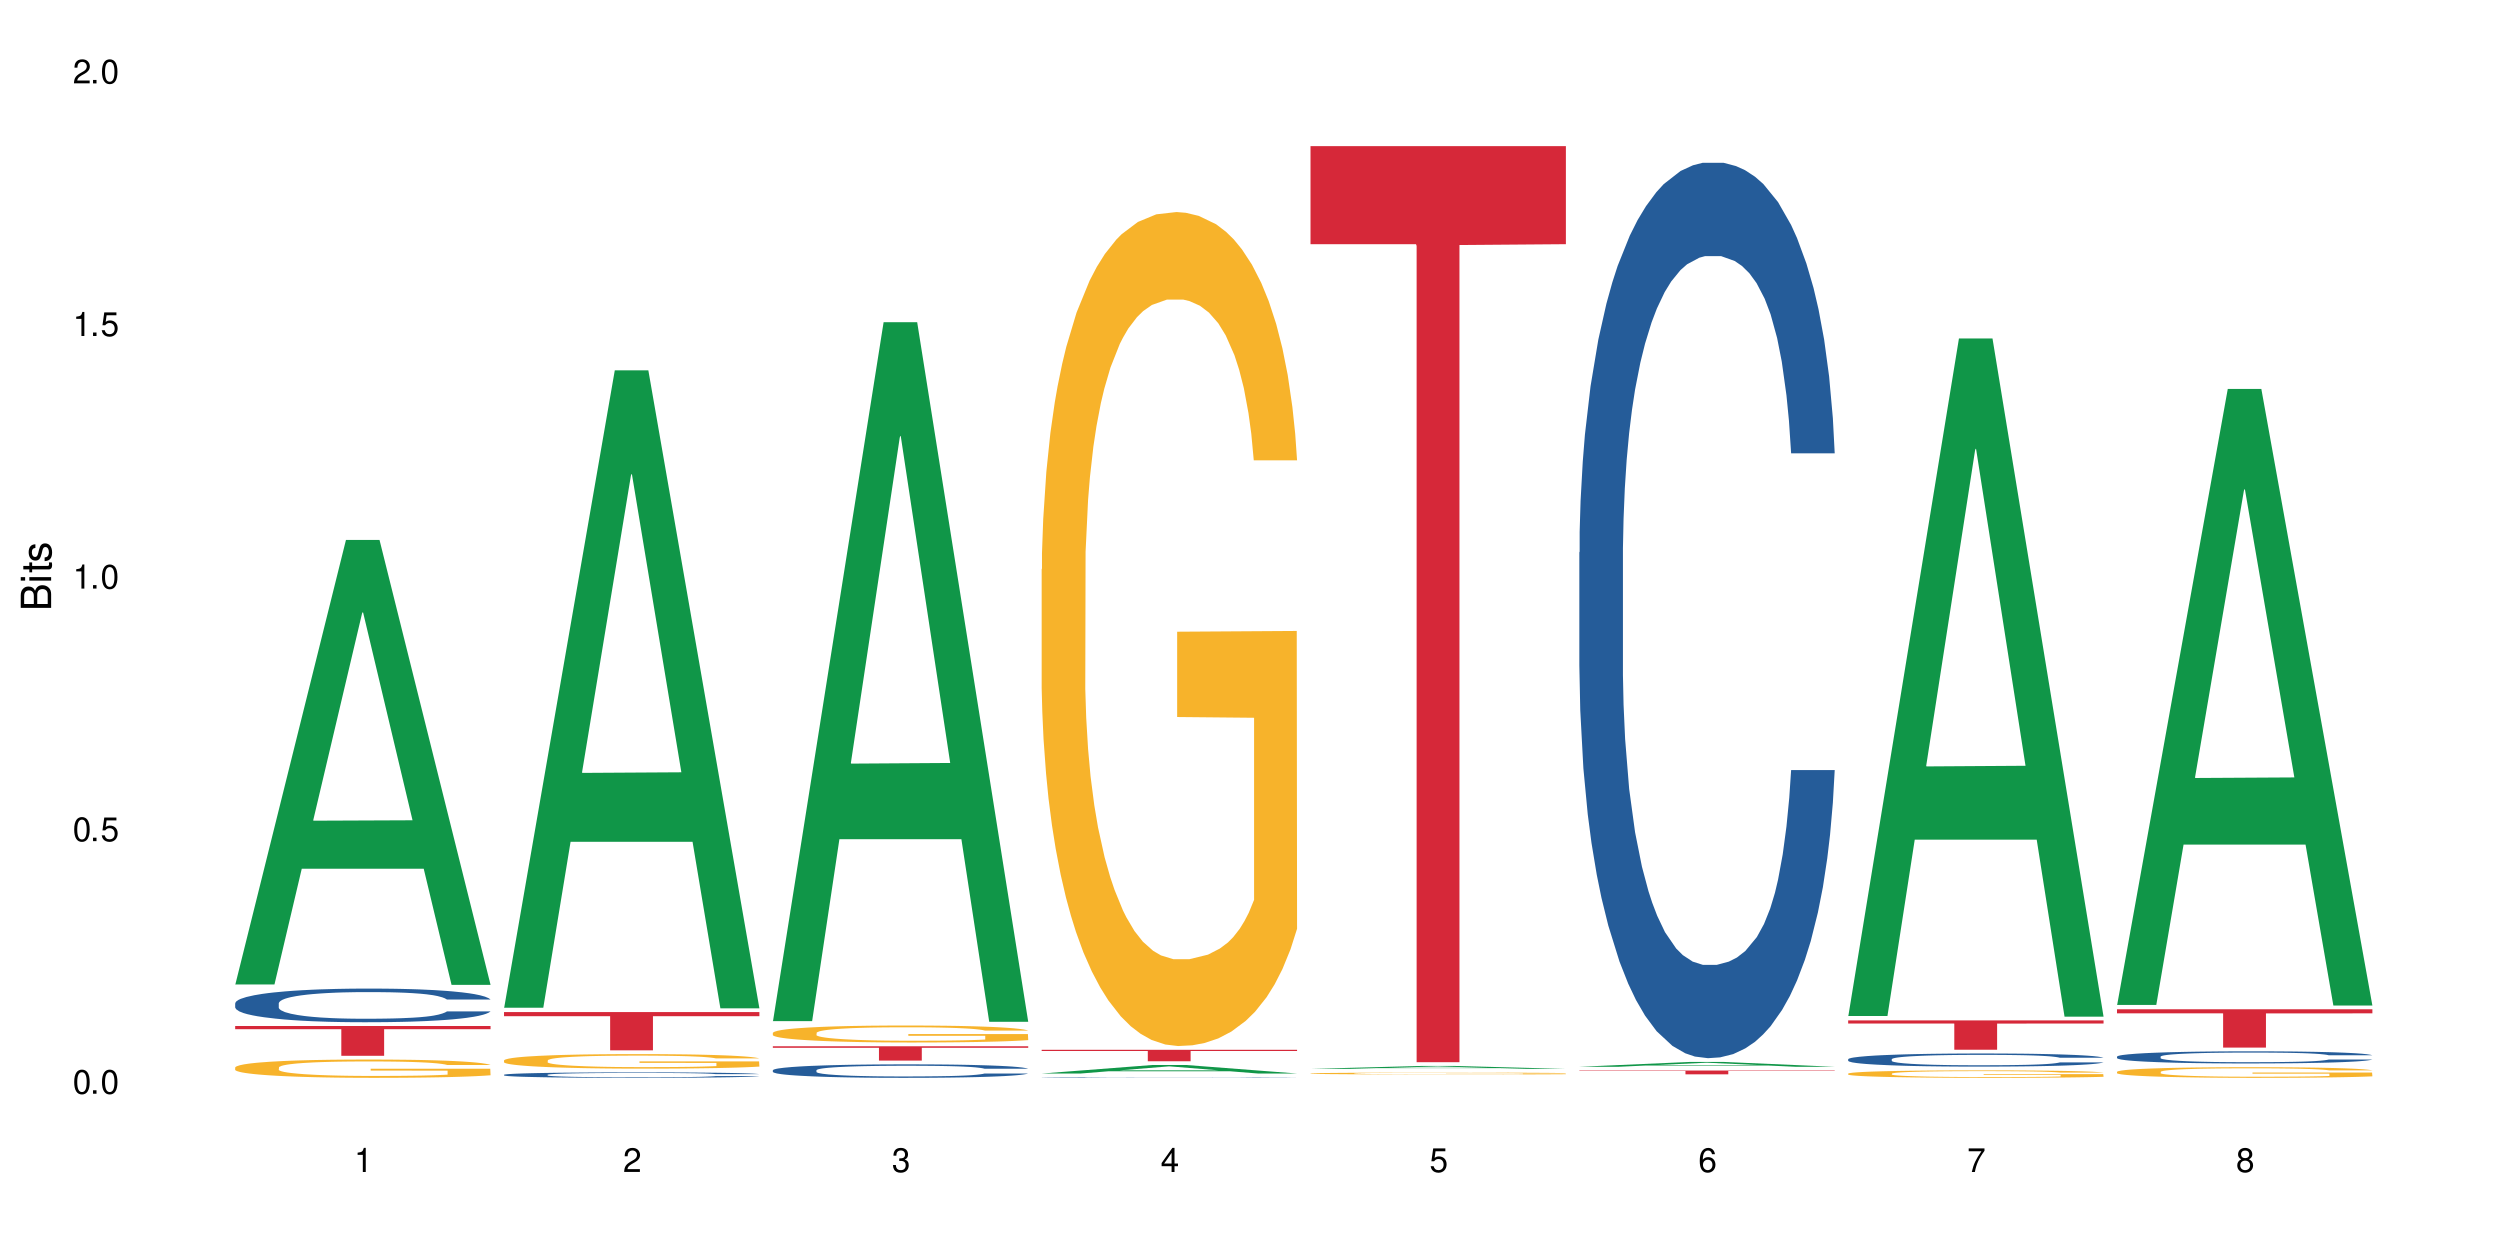
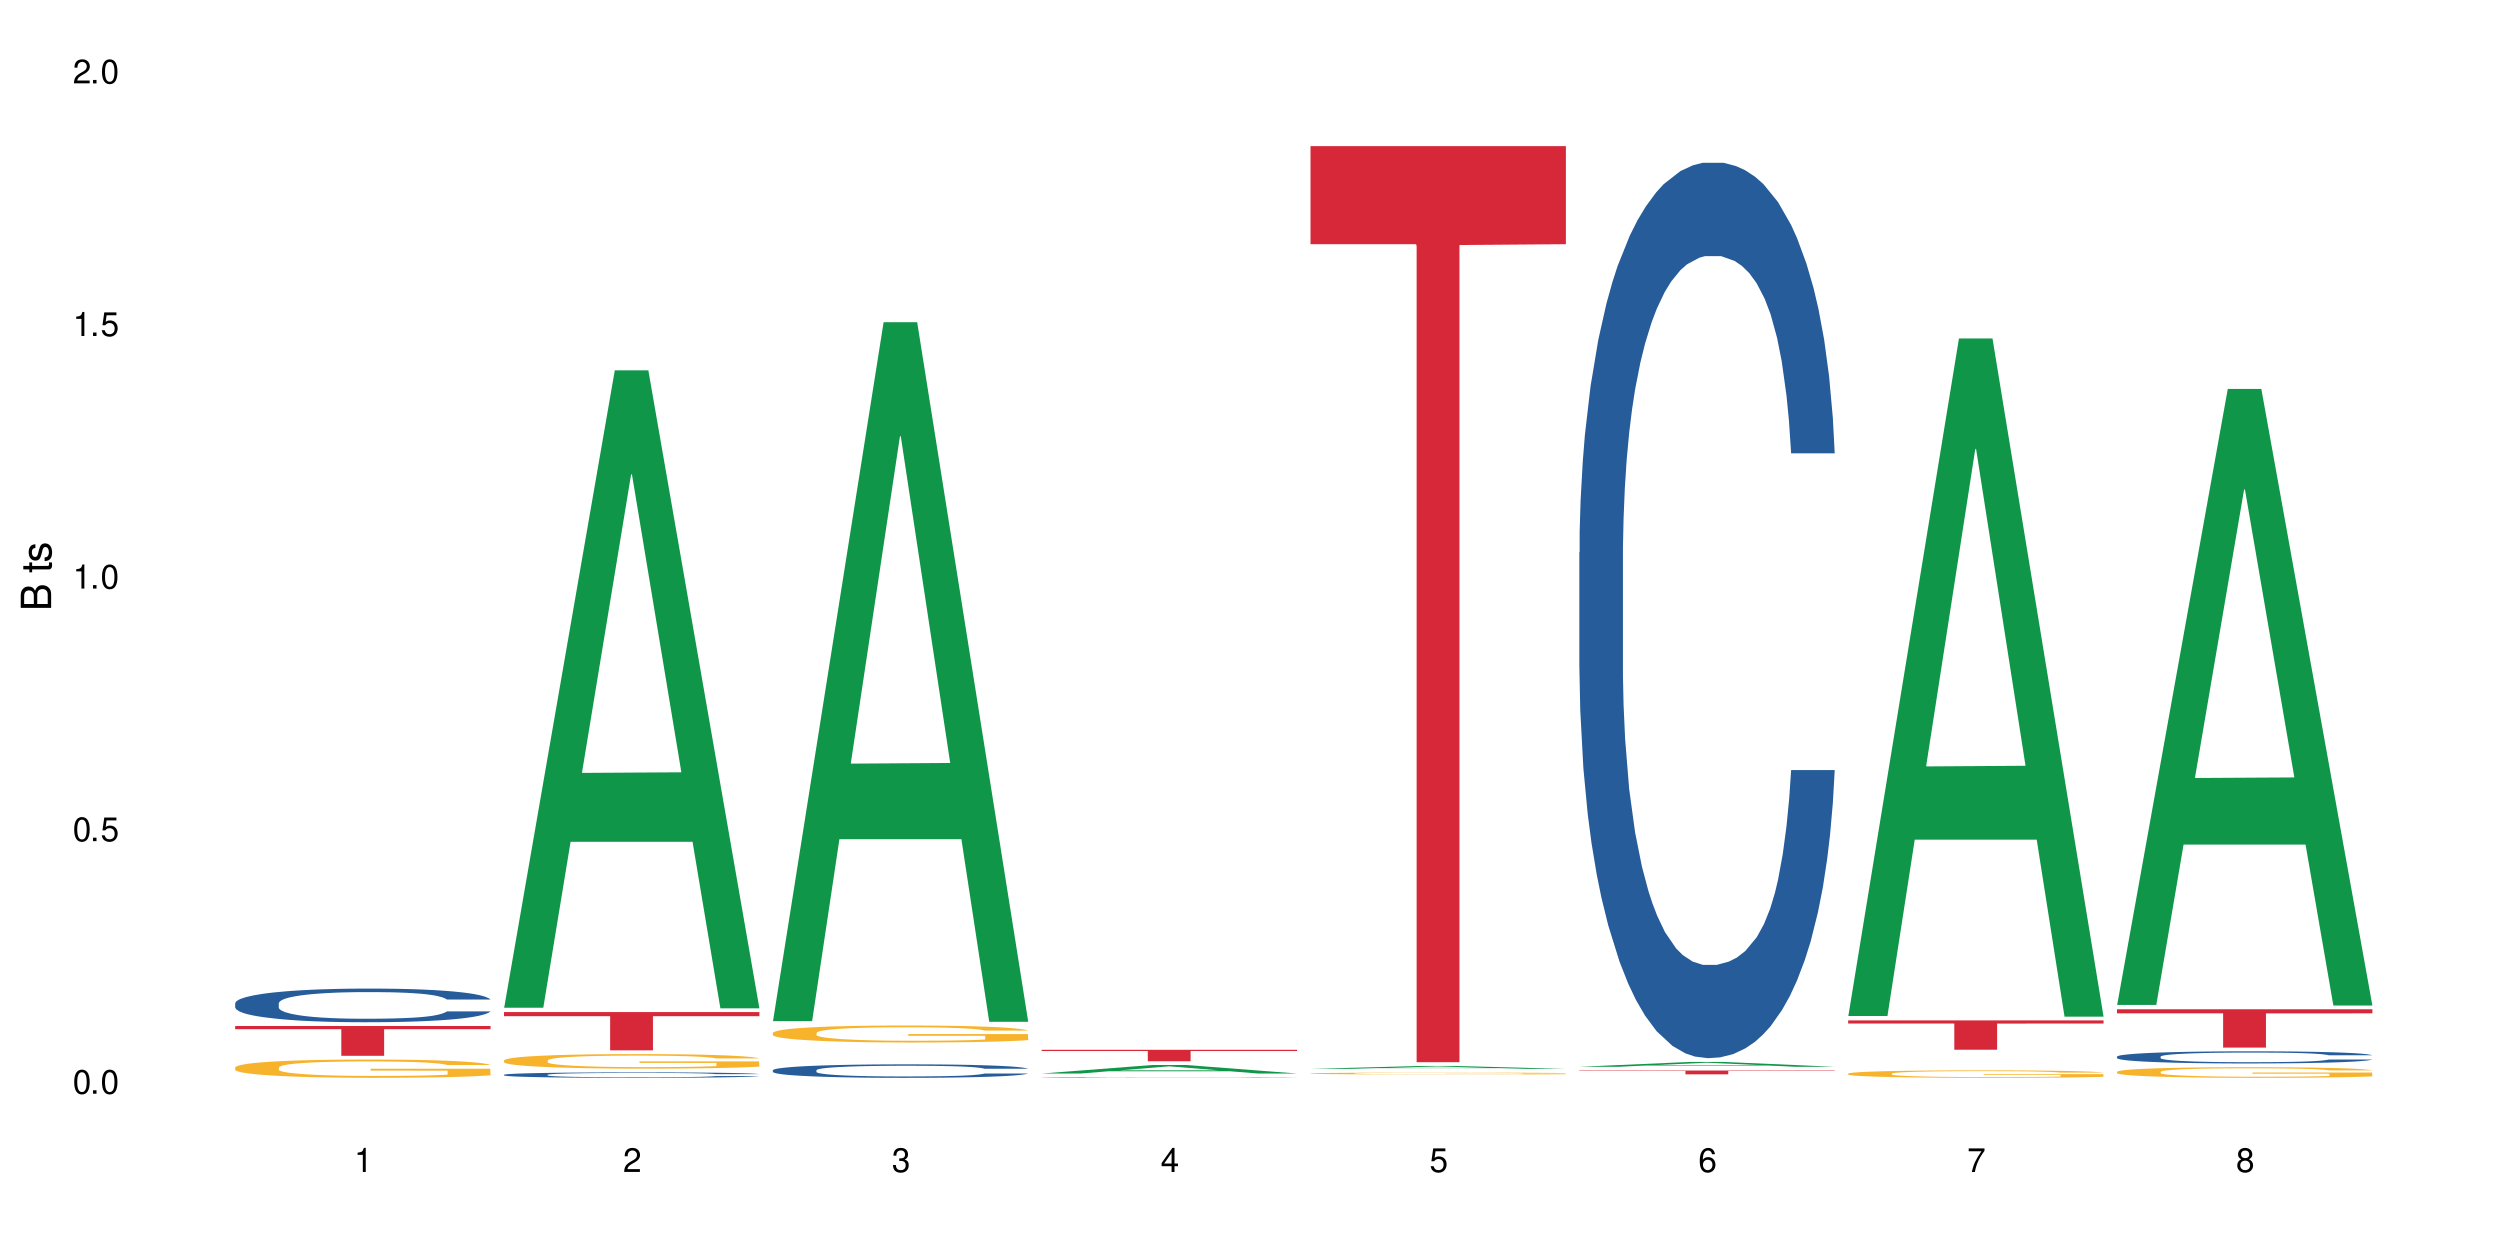
<svg xmlns="http://www.w3.org/2000/svg" xmlns:xlink="http://www.w3.org/1999/xlink" width="720" height="360" viewBox="0 0 720 360">
  <defs>
    <g>
      <g id="glyph-0-0">
</g>
      <g id="glyph-0-1">
        <path d="M 2.641 -6.938 C 2 -6.938 1.422 -6.656 1.078 -6.172 C 0.641 -5.562 0.406 -4.641 0.406 -3.359 C 0.406 -1.016 1.188 0.219 2.641 0.219 C 4.078 0.219 4.859 -1.016 4.859 -3.297 C 4.859 -4.641 4.656 -5.547 4.203 -6.172 C 3.844 -6.656 3.281 -6.938 2.641 -6.938 Z M 2.641 -6.188 C 3.547 -6.188 4 -5.25 4 -3.375 C 4 -1.406 3.562 -0.484 2.625 -0.484 C 1.734 -0.484 1.281 -1.438 1.281 -3.344 C 1.281 -5.25 1.734 -6.188 2.641 -6.188 Z M 2.641 -6.188 " />
      </g>
      <g id="glyph-0-2">
        <path d="M 1.828 -1 L 0.828 -1 L 0.828 0 L 1.828 0 Z M 1.828 -1 " />
      </g>
      <g id="glyph-0-3">
        <path d="M 4.562 -6.797 L 1.062 -6.797 L 0.547 -3.094 L 1.328 -3.094 C 1.719 -3.562 2.047 -3.734 2.578 -3.734 C 3.484 -3.734 4.062 -3.109 4.062 -2.094 C 4.062 -1.125 3.484 -0.531 2.578 -0.531 C 1.828 -0.531 1.375 -0.906 1.188 -1.672 L 0.328 -1.672 C 0.453 -1.109 0.547 -0.844 0.75 -0.594 C 1.125 -0.078 1.828 0.219 2.594 0.219 C 3.969 0.219 4.922 -0.781 4.922 -2.219 C 4.922 -3.562 4.031 -4.484 2.719 -4.484 C 2.25 -4.484 1.859 -4.359 1.469 -4.062 L 1.734 -5.969 L 4.562 -5.969 Z M 4.562 -6.797 " />
      </g>
      <g id="glyph-0-4">
        <path d="M 2.484 -4.938 L 2.484 0 L 3.328 0 L 3.328 -6.938 L 2.766 -6.938 C 2.469 -5.875 2.281 -5.734 0.984 -5.562 L 0.984 -4.938 Z M 2.484 -4.938 " />
      </g>
      <g id="glyph-0-5">
        <path d="M 4.859 -0.828 L 1.281 -0.828 C 1.359 -1.406 1.672 -1.781 2.5 -2.281 L 3.469 -2.828 C 4.406 -3.344 4.906 -4.062 4.906 -4.906 C 4.906 -5.484 4.672 -6.031 4.266 -6.406 C 3.859 -6.766 3.375 -6.938 2.719 -6.938 C 1.859 -6.938 1.219 -6.625 0.844 -6.031 C 0.609 -5.672 0.5 -5.234 0.484 -4.531 L 1.328 -4.531 C 1.359 -5.016 1.406 -5.281 1.531 -5.516 C 1.75 -5.938 2.188 -6.203 2.703 -6.203 C 3.469 -6.203 4.031 -5.641 4.031 -4.891 C 4.031 -4.344 3.719 -3.859 3.125 -3.516 L 2.234 -3 C 0.812 -2.172 0.406 -1.531 0.328 -0.016 L 4.859 -0.016 Z M 4.859 -0.828 " />
      </g>
      <g id="glyph-0-6">
        <path d="M 2.125 -3.188 L 2.578 -3.188 C 3.5 -3.188 3.984 -2.766 3.984 -1.922 C 3.984 -1.062 3.469 -0.531 2.594 -0.531 C 1.656 -0.531 1.203 -1 1.156 -2.016 L 0.312 -2.016 C 0.344 -1.453 0.438 -1.094 0.609 -0.781 C 0.953 -0.109 1.625 0.219 2.547 0.219 C 3.953 0.219 4.859 -0.625 4.859 -1.938 C 4.859 -2.828 4.516 -3.297 3.703 -3.594 C 4.344 -3.844 4.656 -4.328 4.656 -5.031 C 4.656 -6.219 3.875 -6.938 2.578 -6.938 C 1.203 -6.938 0.484 -6.172 0.453 -4.703 L 1.297 -4.703 C 1.312 -5.125 1.344 -5.359 1.453 -5.578 C 1.641 -5.969 2.062 -6.203 2.594 -6.203 C 3.344 -6.203 3.797 -5.75 3.797 -5 C 3.797 -4.516 3.609 -4.219 3.25 -4.047 C 3.016 -3.953 2.703 -3.922 2.125 -3.906 Z M 2.125 -3.188 " />
      </g>
      <g id="glyph-0-7">
        <path d="M 3.141 -1.672 L 3.141 0 L 3.984 0 L 3.984 -1.672 L 4.984 -1.672 L 4.984 -2.438 L 3.984 -2.438 L 3.984 -6.938 L 3.359 -6.938 L 0.266 -2.578 L 0.266 -1.672 Z M 3.141 -2.438 L 1 -2.438 L 3.141 -5.5 Z M 3.141 -2.438 " />
      </g>
      <g id="glyph-0-8">
        <path d="M 4.781 -5.125 C 4.609 -6.266 3.891 -6.938 2.844 -6.938 C 2.094 -6.938 1.422 -6.578 1.031 -5.953 C 0.594 -5.266 0.406 -4.422 0.406 -3.172 C 0.406 -2 0.578 -1.25 0.984 -0.641 C 1.359 -0.078 1.953 0.219 2.703 0.219 C 3.984 0.219 4.922 -0.75 4.922 -2.094 C 4.922 -3.375 4.062 -4.281 2.844 -4.281 C 2.172 -4.281 1.641 -4.031 1.281 -3.516 C 1.281 -5.234 1.828 -6.188 2.797 -6.188 C 3.391 -6.188 3.797 -5.797 3.938 -5.125 Z M 2.734 -3.531 C 3.547 -3.531 4.062 -2.953 4.062 -2.031 C 4.062 -1.156 3.484 -0.531 2.703 -0.531 C 1.922 -0.531 1.328 -1.188 1.328 -2.078 C 1.328 -2.938 1.906 -3.531 2.734 -3.531 Z M 2.734 -3.531 " />
      </g>
      <g id="glyph-0-9">
        <path d="M 4.984 -6.797 L 0.438 -6.797 L 0.438 -5.969 L 4.109 -5.969 C 2.5 -3.656 1.828 -2.234 1.328 0 L 2.219 0 C 2.594 -2.172 3.453 -4.047 4.984 -6.094 Z M 4.984 -6.797 " />
      </g>
      <g id="glyph-0-10">
        <path d="M 3.75 -3.656 C 4.469 -4.094 4.688 -4.438 4.688 -5.078 C 4.688 -6.172 3.844 -6.938 2.641 -6.938 C 1.438 -6.938 0.594 -6.172 0.594 -5.094 C 0.594 -4.438 0.812 -4.094 1.516 -3.656 C 0.734 -3.266 0.359 -2.703 0.359 -1.922 C 0.359 -0.656 1.281 0.219 2.641 0.219 C 3.984 0.219 4.922 -0.656 4.922 -1.922 C 4.922 -2.703 4.531 -3.266 3.75 -3.656 Z M 2.641 -6.188 C 3.359 -6.188 3.812 -5.75 3.812 -5.062 C 3.812 -4.406 3.344 -3.984 2.641 -3.984 C 1.922 -3.984 1.453 -4.406 1.453 -5.078 C 1.453 -5.75 1.922 -6.188 2.641 -6.188 Z M 2.641 -3.266 C 3.484 -3.266 4.062 -2.719 4.062 -1.906 C 4.062 -1.078 3.484 -0.531 2.625 -0.531 C 1.797 -0.531 1.219 -1.094 1.219 -1.906 C 1.219 -2.719 1.781 -3.266 2.641 -3.266 Z M 2.641 -3.266 " />
      </g>
      <g id="glyph-1-0">
</g>
      <g id="glyph-1-1">
        <path d="M 0 -0.953 L 0 -4.891 C 0 -5.719 -0.234 -6.344 -0.734 -6.797 C -1.188 -7.234 -1.812 -7.469 -2.5 -7.469 C -3.547 -7.469 -4.188 -7 -4.625 -5.875 C -4.984 -6.688 -5.625 -7.094 -6.531 -7.094 C -7.172 -7.094 -7.734 -6.859 -8.141 -6.391 C -8.562 -5.922 -8.75 -5.344 -8.75 -4.5 L -8.75 -0.953 Z M -4.984 -2.062 L -7.766 -2.062 L -7.766 -4.219 C -7.766 -4.844 -7.688 -5.203 -7.453 -5.5 C -7.219 -5.812 -6.859 -5.969 -6.375 -5.969 C -5.891 -5.969 -5.531 -5.812 -5.297 -5.5 C -5.062 -5.203 -4.984 -4.844 -4.984 -4.219 Z M -0.984 -2.062 L -4 -2.062 L -4 -4.781 C -4 -5.766 -3.438 -6.359 -2.484 -6.359 C -1.547 -6.359 -0.984 -5.766 -0.984 -4.781 Z M -0.984 -2.062 " />
      </g>
      <g id="glyph-1-2">
-         <path d="M -6.281 -1.797 L -6.281 -0.797 L 0 -0.797 L 0 -1.797 Z M -8.75 -1.797 L -8.75 -0.797 L -7.484 -0.797 L -7.484 -1.797 Z M -8.75 -1.797 " />
-       </g>
+         </g>
      <g id="glyph-1-3">
        <path d="M -6.281 -3.047 L -6.281 -2.016 L -8.016 -2.016 L -8.016 -1.016 L -6.281 -1.016 L -6.281 -0.172 L -5.469 -0.172 L -5.469 -1.016 L -0.719 -1.016 C -0.078 -1.016 0.281 -1.453 0.281 -2.234 C 0.281 -2.5 0.25 -2.719 0.188 -3.047 L -0.641 -3.047 C -0.609 -2.906 -0.594 -2.766 -0.594 -2.562 C -0.594 -2.141 -0.719 -2.016 -1.156 -2.016 L -5.469 -2.016 L -5.469 -3.047 Z M -6.281 -3.047 " />
      </g>
      <g id="glyph-1-4">
        <path d="M -4.531 -5.25 C -5.766 -5.25 -6.469 -4.422 -6.469 -2.969 C -6.469 -1.516 -5.719 -0.562 -4.547 -0.562 C -3.562 -0.562 -3.094 -1.062 -2.734 -2.562 L -2.516 -3.484 C -2.344 -4.188 -2.094 -4.469 -1.641 -4.469 C -1.047 -4.469 -0.641 -3.875 -0.641 -3 C -0.641 -2.453 -0.797 -2 -1.062 -1.75 C -1.25 -1.594 -1.422 -1.531 -1.875 -1.469 L -1.875 -0.406 C -0.422 -0.453 0.281 -1.266 0.281 -2.922 C 0.281 -4.5 -0.5 -5.516 -1.719 -5.516 C -2.656 -5.516 -3.172 -4.984 -3.469 -3.734 L -3.703 -2.766 C -3.891 -1.953 -4.156 -1.609 -4.594 -1.609 C -5.188 -1.609 -5.547 -2.125 -5.547 -2.938 C -5.547 -3.75 -5.203 -4.172 -4.531 -4.203 Z M -4.531 -5.25 " />
      </g>
    </g>
  </defs>
  <rect x="-72" y="-36" width="864" height="432" fill="rgb(100%, 100%, 100%)" fill-opacity="1" />
-   <path fill-rule="nonzero" fill="rgb(6.275%, 58.824%, 28.235%)" fill-opacity="1" d="M 67.73 283.523 L 67.809 283.402 L 99.637 155.504 L 109.301 155.504 L 141.281 283.645 L 130.047 283.645 L 122.031 250.195 L 86.906 250.195 L 79.047 283.523 L 67.73 283.523 L 90.285 236.359 L 118.809 236.238 L 104.586 176.441 L 104.43 176.32 L 104.27 176.68 L 90.207 236.238 L 90.285 236.359 Z M 67.73 283.523 " />
  <path fill-rule="nonzero" fill="rgb(14.51%, 36.078%, 60%)" fill-opacity="1" d="M 67.73 288.934 L 67.82 288.926 L 67.82 288.715 L 68.09 288.375 L 68.719 287.953 L 69.344 287.66 L 70.961 287.137 L 73.203 286.633 L 75.535 286.242 L 77.238 286.012 L 78.766 285.836 L 82.262 285.508 L 84.504 285.34 L 86.926 285.191 L 89.887 285.039 L 92.039 284.949 L 96.883 284.809 L 100.469 284.746 L 103.25 284.719 L 109.262 284.719 L 112.848 284.754 L 115.449 284.801 L 118.32 284.871 L 120.742 284.949 L 124.957 285.145 L 128.727 285.395 L 130.43 285.535 L 133.121 285.809 L 135.184 286.074 L 136.617 286.305 L 138.234 286.633 L 139.668 287.031 L 140.746 287.484 L 141.281 287.863 L 128.727 287.863 L 128.098 287.508 L 127.379 287.234 L 126.035 286.871 L 124.688 286.613 L 122.805 286.359 L 121.102 286.191 L 118.77 286.023 L 116.707 285.914 L 114.555 285.836 L 112.488 285.781 L 108.543 285.73 L 103.969 285.73 L 102.266 285.746 L 98.766 285.816 L 96.883 285.879 L 94.191 286.004 L 92.309 286.121 L 90.066 286.297 L 88.539 286.445 L 86.656 286.676 L 85.312 286.879 L 83.785 287.172 L 82.891 287.395 L 82.082 287.641 L 81.363 287.934 L 80.828 288.242 L 80.469 288.57 L 80.289 288.891 L 80.289 290.262 L 80.469 290.582 L 80.918 290.953 L 82.082 291.492 L 83.785 291.961 L 85.762 292.336 L 87.645 292.602 L 88.719 292.723 L 90.156 292.867 L 92.398 293.043 L 95.629 293.219 L 97.512 293.289 L 100.383 293.359 L 103.34 293.398 L 107.289 293.398 L 110.785 293.359 L 113.117 293.316 L 115.539 293.246 L 118.859 293.094 L 120.922 292.953 L 122.715 292.785 L 124.062 292.617 L 124.957 292.477 L 126.305 292.203 L 127.379 291.898 L 128.188 291.59 L 128.727 291.289 L 141.281 291.289 L 140.746 291.645 L 139.938 291.988 L 139.129 292.246 L 137.875 292.555 L 136.441 292.828 L 134.375 293.141 L 132.672 293.344 L 130.43 293.566 L 128.367 293.734 L 126.125 293.883 L 122.805 294.059 L 120.652 294.148 L 118.32 294.23 L 115.539 294.301 L 112.043 294.363 L 108.273 294.398 L 104.777 294.406 L 101.008 294.387 L 98.227 294.352 L 94.551 294.273 L 89.977 294.113 L 86.656 293.945 L 84.055 293.777 L 81.812 293.602 L 79.301 293.359 L 76.074 292.973 L 74.098 292.672 L 72.754 292.422 L 71.23 292.078 L 70.152 291.766 L 68.898 291.273 L 68 290.645 L 67.73 290.156 Z M 67.73 288.934 " />
  <path fill-rule="nonzero" fill="rgb(96.863%, 70.196%, 16.863%)" fill-opacity="1" d="M 67.73 307.406 L 67.82 307.398 L 67.82 307.305 L 68.18 307.086 L 69.078 306.789 L 70.242 306.543 L 71.5 306.352 L 72.305 306.25 L 73.652 306.105 L 74.816 306 L 77.777 305.781 L 81.543 305.578 L 83.609 305.492 L 85.941 305.41 L 89.258 305.32 L 90.785 305.285 L 95.449 305.207 L 100.738 305.16 L 106.57 305.145 L 109.262 305.152 L 112.938 305.172 L 117.961 305.223 L 120.832 305.27 L 123.074 305.32 L 125.406 305.383 L 128.277 305.477 L 130.969 305.594 L 133.121 305.711 L 135.273 305.855 L 137.066 306.008 L 138.594 306.176 L 139.938 306.379 L 140.746 306.547 L 141.281 306.715 L 128.816 306.715 L 128.098 306.547 L 127.289 306.418 L 125.945 306.258 L 124.598 306.145 L 123.254 306.051 L 120.742 305.926 L 118.59 305.848 L 115.898 305.781 L 113.297 305.738 L 110.336 305.711 L 108.543 305.699 L 103.789 305.699 L 99.484 305.734 L 96.973 305.773 L 95.18 305.812 L 92.668 305.883 L 91.141 305.941 L 90.246 305.98 L 87.555 306.129 L 85.762 306.262 L 84.773 306.355 L 83.52 306.5 L 82.621 306.629 L 81.633 306.82 L 81.098 306.965 L 80.379 307.293 L 80.289 308.16 L 80.559 308.344 L 81.098 308.539 L 81.812 308.715 L 82.891 308.898 L 83.965 309.035 L 85.852 309.223 L 87.465 309.352 L 88.719 309.43 L 91.141 309.562 L 92.129 309.605 L 94.461 309.691 L 96.883 309.758 L 99.844 309.816 L 102.086 309.844 L 105.672 309.871 L 110.246 309.871 L 115.629 309.84 L 119.039 309.801 L 121.371 309.766 L 122.895 309.73 L 124.777 309.676 L 126.125 309.629 L 127.379 309.574 L 128.906 309.496 L 128.906 308.344 L 106.75 308.34 L 106.75 307.801 L 141.195 307.793 L 141.281 309.676 L 139.398 309.809 L 137.066 309.934 L 134.824 310.027 L 132.492 310.109 L 129.176 310.203 L 126.484 310.262 L 122.355 310.328 L 118.59 310.371 L 114.645 310.398 L 111.145 310.414 L 107.02 310.418 L 103.34 310.41 L 99.395 310.379 L 96.254 310.34 L 93.383 310.293 L 90.516 310.23 L 86.926 310.129 L 84.594 310.047 L 82.172 309.945 L 79.75 309.828 L 77.598 309.695 L 76.164 309.594 L 74.727 309.48 L 73.203 309.336 L 71.766 309.172 L 70.691 309.023 L 69.703 308.855 L 68.988 308.695 L 68.27 308.477 L 67.91 308.305 L 67.73 308.156 Z M 67.73 307.406 " />
  <path fill-rule="nonzero" fill="rgb(83.922%, 15.686%, 22.353%)" fill-opacity="1" d="M 67.73 295.484 L 141.281 295.484 L 141.281 296.402 L 110.629 296.41 L 110.629 304.07 L 98.297 304.07 L 98.297 296.418 L 98.117 296.402 L 67.73 296.402 Z M 67.73 295.484 " />
  <path fill-rule="nonzero" fill="rgb(6.275%, 58.824%, 28.235%)" fill-opacity="1" d="M 145.156 290.223 L 145.234 290.051 L 177.059 106.652 L 186.723 106.652 L 218.707 290.395 L 207.469 290.395 L 199.453 242.434 L 164.328 242.434 L 156.469 290.223 L 145.156 290.223 L 167.707 222.594 L 196.23 222.418 L 182.008 136.672 L 181.852 136.5 L 181.695 137.02 L 167.629 222.418 L 167.707 222.594 Z M 145.156 290.223 " />
  <path fill-rule="nonzero" fill="rgb(14.51%, 36.078%, 60%)" fill-opacity="1" d="M 145.156 309.527 L 145.242 309.527 L 145.242 309.492 L 145.512 309.438 L 146.141 309.367 L 146.77 309.32 L 148.383 309.234 L 150.625 309.152 L 152.957 309.09 L 154.664 309.051 L 156.188 309.023 L 159.684 308.969 L 161.93 308.941 L 164.352 308.918 L 167.309 308.895 L 169.461 308.879 L 174.305 308.855 L 177.895 308.848 L 180.676 308.844 L 186.684 308.844 L 190.273 308.848 L 192.875 308.855 L 195.742 308.867 L 198.164 308.879 L 202.383 308.91 L 206.148 308.953 L 207.852 308.977 L 210.543 309.02 L 212.605 309.062 L 214.043 309.102 L 215.656 309.152 L 217.094 309.219 L 218.168 309.293 L 218.707 309.355 L 206.148 309.355 L 205.52 309.297 L 204.805 309.25 L 203.457 309.191 L 202.113 309.152 L 200.23 309.109 L 198.523 309.082 L 196.191 309.055 L 194.129 309.035 L 191.977 309.023 L 189.914 309.016 L 185.969 309.008 L 179.688 309.008 L 176.191 309.02 L 174.305 309.031 L 171.613 309.051 L 169.73 309.07 L 167.488 309.098 L 165.965 309.125 L 164.082 309.16 L 162.734 309.195 L 161.211 309.242 L 160.312 309.277 L 159.508 309.316 L 158.789 309.367 L 158.25 309.414 L 157.891 309.469 L 157.711 309.52 L 157.711 309.746 L 157.891 309.797 L 158.34 309.855 L 159.508 309.945 L 161.211 310.02 L 163.184 310.082 L 165.066 310.125 L 166.145 310.145 L 167.578 310.168 L 169.82 310.195 L 173.051 310.227 L 174.934 310.238 L 177.805 310.25 L 180.766 310.254 L 184.711 310.254 L 188.211 310.25 L 190.543 310.242 L 192.965 310.23 L 196.281 310.207 L 198.344 310.184 L 200.141 310.156 L 201.484 310.129 L 202.383 310.105 L 203.727 310.059 L 204.805 310.012 L 205.609 309.961 L 206.148 309.91 L 218.707 309.91 L 218.168 309.969 L 217.359 310.023 L 216.555 310.066 L 215.297 310.117 L 213.863 310.164 L 211.801 310.211 L 210.094 310.246 L 207.852 310.281 L 205.789 310.309 L 203.547 310.332 L 200.23 310.363 L 198.074 310.375 L 195.742 310.391 L 192.965 310.402 L 189.465 310.41 L 185.699 310.418 L 182.199 310.418 L 178.434 310.414 L 175.652 310.41 L 171.973 310.398 L 167.398 310.371 L 164.082 310.344 L 161.48 310.316 L 159.238 310.289 L 156.727 310.25 L 153.496 310.184 L 151.523 310.137 L 150.176 310.098 L 148.652 310.039 L 147.574 309.988 L 146.32 309.91 L 145.422 309.805 L 145.156 309.727 Z M 145.156 309.527 " />
  <path fill-rule="nonzero" fill="rgb(96.863%, 70.196%, 16.863%)" fill-opacity="1" d="M 145.156 305.375 L 145.242 305.371 L 145.242 305.293 L 145.602 305.121 L 146.5 304.883 L 147.664 304.688 L 148.922 304.535 L 149.73 304.457 L 151.074 304.34 L 152.242 304.258 L 155.199 304.086 L 158.969 303.926 L 161.031 303.855 L 163.363 303.793 L 166.684 303.719 L 168.207 303.691 L 172.871 303.633 L 178.164 303.594 L 183.992 303.582 L 186.684 303.586 L 190.363 303.602 L 195.387 303.645 L 198.254 303.68 L 200.496 303.719 L 202.828 303.77 L 205.699 303.844 L 208.391 303.938 L 210.543 304.027 L 212.695 304.145 L 214.492 304.266 L 216.016 304.398 L 217.359 304.559 L 218.168 304.691 L 218.707 304.828 L 206.238 304.828 L 205.52 304.691 L 204.715 304.59 L 203.367 304.465 L 202.023 304.371 L 200.676 304.301 L 198.164 304.199 L 196.012 304.141 L 193.32 304.086 L 190.723 304.051 L 187.762 304.027 L 185.969 304.02 L 181.211 304.02 L 176.906 304.047 L 174.395 304.078 L 172.602 304.109 L 170.09 304.164 L 168.566 304.211 L 167.668 304.242 L 164.977 304.359 L 163.184 304.469 L 162.195 304.539 L 160.941 304.656 L 160.043 304.758 L 159.059 304.91 L 158.52 305.027 L 157.801 305.285 L 157.711 305.973 L 157.98 306.117 L 158.52 306.273 L 159.238 306.414 L 160.312 306.559 L 161.391 306.668 L 163.273 306.816 L 164.887 306.918 L 166.145 306.98 L 168.566 307.086 L 169.551 307.117 L 171.883 307.188 L 174.305 307.242 L 177.266 307.289 L 179.508 307.309 L 183.098 307.328 L 187.672 307.328 L 193.055 307.305 L 196.461 307.277 L 198.793 307.246 L 200.32 307.219 L 202.203 307.176 L 203.547 307.137 L 204.805 307.098 L 206.328 307.031 L 206.328 306.117 L 184.172 306.113 L 184.172 305.688 L 218.617 305.684 L 218.707 307.176 L 216.824 307.281 L 214.492 307.379 L 212.25 307.457 L 209.918 307.52 L 206.598 307.594 L 203.906 307.637 L 199.781 307.691 L 196.012 307.727 L 192.066 307.75 L 188.566 307.762 L 184.441 307.766 L 180.766 307.758 L 176.816 307.734 L 173.68 307.703 L 170.809 307.664 L 167.938 307.617 L 164.352 307.535 L 162.016 307.469 L 159.594 307.391 L 157.172 307.293 L 155.02 307.191 L 153.586 307.113 L 152.152 307.02 L 150.625 306.906 L 149.191 306.773 L 148.113 306.656 L 147.129 306.523 L 146.41 306.398 L 145.691 306.227 L 145.332 306.086 L 145.156 305.969 Z M 145.156 305.375 " />
  <path fill-rule="nonzero" fill="rgb(83.922%, 15.686%, 22.353%)" fill-opacity="1" d="M 145.156 291.473 L 218.707 291.473 L 218.707 292.656 L 188.051 292.664 L 188.051 302.504 L 175.719 302.504 L 175.719 292.676 L 175.539 292.656 L 145.156 292.656 Z M 145.156 291.473 " />
  <path fill-rule="nonzero" fill="rgb(6.275%, 58.824%, 28.235%)" fill-opacity="1" d="M 222.578 294.082 L 222.656 293.895 L 254.48 92.793 L 264.148 92.793 L 296.129 294.273 L 284.895 294.273 L 276.879 241.68 L 241.75 241.68 L 233.895 294.082 L 222.578 294.082 L 245.129 219.922 L 273.656 219.734 L 259.434 125.711 L 259.273 125.52 L 259.117 126.09 L 245.051 219.734 L 245.129 219.922 Z M 222.578 294.082 " />
  <path fill-rule="nonzero" fill="rgb(14.51%, 36.078%, 60%)" fill-opacity="1" d="M 222.578 308.223 L 222.668 308.219 L 222.668 308.137 L 222.938 308 L 223.562 307.828 L 224.191 307.711 L 225.809 307.504 L 228.051 307.301 L 230.383 307.145 L 232.086 307.051 L 233.609 306.98 L 237.109 306.848 L 239.352 306.781 L 241.773 306.723 L 244.734 306.66 L 246.887 306.625 L 251.73 306.57 L 255.316 306.543 L 258.098 306.535 L 264.109 306.535 L 267.695 306.547 L 270.297 306.566 L 273.168 306.594 L 275.59 306.625 L 279.805 306.703 L 283.57 306.805 L 285.277 306.859 L 287.969 306.969 L 290.031 307.078 L 291.465 307.168 L 293.082 307.301 L 294.516 307.461 L 295.59 307.641 L 296.129 307.793 L 283.57 307.793 L 282.945 307.652 L 282.227 307.543 L 280.883 307.395 L 279.535 307.293 L 277.652 307.191 L 275.949 307.121 L 273.617 307.055 L 271.551 307.012 L 269.398 306.98 L 267.336 306.961 L 263.391 306.938 L 258.816 306.938 L 257.109 306.945 L 253.613 306.973 L 251.73 307 L 249.039 307.047 L 247.156 307.094 L 244.914 307.164 L 243.387 307.227 L 241.504 307.316 L 240.16 307.398 L 238.633 307.516 L 237.738 307.605 L 236.93 307.707 L 236.211 307.824 L 235.672 307.945 L 235.316 308.078 L 235.137 308.207 L 235.137 308.758 L 235.316 308.883 L 235.762 309.035 L 236.93 309.25 L 238.633 309.438 L 240.605 309.586 L 242.492 309.695 L 243.566 309.742 L 245.004 309.801 L 247.246 309.871 L 250.473 309.941 L 252.355 309.973 L 255.227 310 L 258.188 310.016 L 262.133 310.016 L 265.633 310 L 267.965 309.98 L 270.387 309.953 L 273.707 309.895 L 275.77 309.836 L 277.562 309.77 L 278.906 309.703 L 279.805 309.645 L 281.148 309.535 L 282.227 309.414 L 283.035 309.289 L 283.57 309.168 L 296.129 309.168 L 295.59 309.312 L 294.785 309.449 L 293.977 309.551 L 292.723 309.676 L 291.285 309.785 L 289.223 309.91 L 287.52 309.992 L 285.277 310.082 L 283.215 310.148 L 280.973 310.211 L 277.652 310.281 L 275.5 310.316 L 273.168 310.348 L 270.387 310.375 L 266.887 310.402 L 263.121 310.414 L 259.621 310.418 L 255.855 310.41 L 253.074 310.398 L 249.398 310.367 L 244.824 310.301 L 241.504 310.234 L 238.902 310.168 L 236.66 310.094 L 234.148 310 L 230.918 309.844 L 228.945 309.723 L 227.602 309.625 L 226.074 309.484 L 225 309.359 L 223.742 309.16 L 222.848 308.91 L 222.578 308.715 Z M 222.578 308.223 " />
  <path fill-rule="nonzero" fill="rgb(96.863%, 70.196%, 16.863%)" fill-opacity="1" d="M 222.578 297.445 L 222.668 297.441 L 222.668 297.352 L 223.027 297.148 L 223.922 296.875 L 225.09 296.645 L 226.344 296.465 L 227.152 296.371 L 228.496 296.238 L 229.664 296.141 L 232.625 295.941 L 236.391 295.754 L 238.453 295.672 L 240.785 295.598 L 244.105 295.512 L 245.629 295.48 L 250.293 295.406 L 255.586 295.363 L 261.418 295.352 L 264.109 295.355 L 267.785 295.371 L 272.809 295.422 L 275.68 295.465 L 277.922 295.512 L 280.254 295.57 L 283.125 295.66 L 285.816 295.766 L 287.969 295.871 L 290.121 296.008 L 291.914 296.148 L 293.438 296.305 L 294.785 296.492 L 295.59 296.648 L 296.129 296.805 L 283.66 296.805 L 282.945 296.648 L 282.137 296.531 L 280.793 296.383 L 279.445 296.273 L 278.102 296.191 L 275.59 296.074 L 273.438 296.004 L 270.746 295.941 L 268.145 295.898 L 265.184 295.871 L 263.391 295.863 L 258.637 295.863 L 254.332 295.895 L 251.82 295.93 L 250.023 295.965 L 247.512 296.035 L 245.988 296.086 L 245.094 296.121 L 242.402 296.262 L 240.605 296.387 L 239.621 296.473 L 238.363 296.605 L 237.469 296.727 L 236.48 296.906 L 235.941 297.039 L 235.227 297.344 L 235.137 298.145 L 235.406 298.316 L 235.941 298.5 L 236.66 298.66 L 237.738 298.828 L 238.812 298.961 L 240.695 299.133 L 242.312 299.25 L 243.566 299.324 L 245.988 299.445 L 246.977 299.488 L 249.309 299.566 L 251.73 299.629 L 254.691 299.684 L 256.934 299.711 L 260.52 299.73 L 265.094 299.73 L 270.477 299.707 L 273.887 299.668 L 276.219 299.633 L 277.742 299.602 L 279.625 299.555 L 280.973 299.508 L 282.227 299.461 L 283.75 299.383 L 283.75 298.316 L 261.598 298.312 L 261.598 297.812 L 296.039 297.809 L 296.129 299.555 L 294.246 299.676 L 291.914 299.789 L 289.672 299.879 L 287.34 299.957 L 284.02 300.039 L 281.328 300.094 L 277.203 300.156 L 273.438 300.195 L 269.488 300.223 L 265.992 300.238 L 261.867 300.242 L 258.188 300.23 L 254.242 300.207 L 251.102 300.168 L 248.23 300.125 L 245.359 300.066 L 241.773 299.973 L 239.441 299.898 L 237.02 299.805 L 234.598 299.691 L 232.445 299.57 L 231.008 299.477 L 229.574 299.371 L 228.051 299.234 L 226.613 299.086 L 225.539 298.945 L 224.551 298.789 L 223.832 298.641 L 223.117 298.441 L 222.758 298.281 L 222.578 298.141 Z M 222.578 297.445 " />
-   <path fill-rule="nonzero" fill="rgb(83.922%, 15.686%, 22.353%)" fill-opacity="1" d="M 222.578 301.32 L 296.129 301.32 L 296.129 301.762 L 265.477 301.766 L 265.477 305.457 L 253.141 305.457 L 253.141 301.77 L 252.965 301.762 L 222.578 301.762 Z M 222.578 301.32 " />
  <path fill-rule="nonzero" fill="rgb(6.275%, 58.824%, 28.235%)" fill-opacity="1" d="M 300 309.168 L 300.078 309.168 L 331.906 306.715 L 341.57 306.715 L 373.555 309.172 L 362.316 309.172 L 354.301 308.531 L 319.176 308.531 L 311.316 309.168 L 300 309.168 L 322.555 308.266 L 351.078 308.262 L 336.855 307.117 L 336.699 307.113 L 336.543 307.121 L 322.477 308.262 L 322.555 308.266 Z M 300 309.168 " />
  <path fill-rule="nonzero" fill="rgb(14.51%, 36.078%, 60%)" fill-opacity="1" d="M 300 310.324 L 300.09 310.324 L 300.09 310.32 L 300.359 310.312 L 300.988 310.305 L 301.617 310.301 L 303.23 310.289 L 305.473 310.281 L 307.805 310.273 L 309.508 310.27 L 311.035 310.27 L 314.531 310.262 L 316.773 310.258 L 319.195 310.258 L 322.156 310.254 L 324.309 310.254 L 329.152 310.25 L 350.59 310.25 L 353.012 310.254 L 357.227 310.258 L 360.996 310.262 L 362.699 310.262 L 365.391 310.266 L 367.453 310.273 L 368.891 310.277 L 370.504 310.281 L 371.938 310.289 L 373.016 310.297 L 373.555 310.305 L 360.996 310.305 L 360.367 310.297 L 359.648 310.293 L 358.305 310.285 L 356.961 310.281 L 355.074 310.277 L 353.371 310.273 L 351.039 310.27 L 346.824 310.27 L 344.762 310.266 L 334.535 310.266 L 331.035 310.27 L 326.461 310.27 L 324.578 310.273 L 322.336 310.277 L 320.812 310.277 L 318.926 310.281 L 317.582 310.285 L 316.059 310.293 L 315.16 310.297 L 314.352 310.301 L 313.637 310.305 L 313.098 310.309 L 312.559 310.32 L 312.559 310.348 L 312.738 310.352 L 313.188 310.359 L 314.352 310.367 L 316.059 310.375 L 318.031 310.383 L 319.914 310.387 L 320.992 310.391 L 322.426 310.391 L 324.668 310.395 L 327.898 310.398 L 332.652 310.398 L 335.609 310.402 L 339.559 310.402 L 343.055 310.398 L 347.809 310.398 L 351.129 310.395 L 353.191 310.395 L 354.984 310.391 L 356.332 310.387 L 357.227 310.383 L 358.574 310.379 L 359.648 310.375 L 360.457 310.371 L 360.996 310.363 L 373.555 310.363 L 373.016 310.371 L 372.207 310.375 L 371.402 310.379 L 370.145 310.387 L 368.711 310.391 L 366.645 310.395 L 364.941 310.398 L 362.699 310.402 L 360.637 310.406 L 358.395 310.41 L 355.074 310.414 L 350.59 310.414 L 347.809 310.418 L 326.82 310.418 L 322.246 310.414 L 318.926 310.41 L 316.324 310.406 L 314.082 310.406 L 311.57 310.398 L 308.344 310.395 L 306.371 310.387 L 305.023 310.383 L 303.5 310.379 L 302.422 310.371 L 301.168 310.363 L 300.27 310.352 L 300 310.344 Z M 300 310.324 " />
-   <path fill-rule="nonzero" fill="rgb(96.863%, 70.196%, 16.863%)" fill-opacity="1" d="M 300 163.945 L 300.09 163.727 L 300.09 159.34 L 300.449 149.469 L 301.348 135.867 L 302.512 124.68 L 303.77 115.906 L 304.574 111.301 L 305.922 104.719 L 307.086 99.895 L 310.047 90.023 L 313.816 80.809 L 315.879 76.859 L 318.211 73.133 L 321.527 68.965 L 323.055 67.43 L 327.719 63.918 L 333.012 61.727 L 338.84 61.066 L 341.531 61.285 L 345.207 62.164 L 350.23 64.578 L 353.102 66.77 L 355.344 68.965 L 357.676 71.816 L 360.547 76.203 L 363.238 81.469 L 365.391 86.73 L 367.543 93.312 L 369.336 100.332 L 370.863 108.008 L 372.207 117.223 L 373.016 124.898 L 373.555 132.578 L 361.086 132.578 L 360.367 124.898 L 359.559 118.977 L 358.215 111.738 L 356.871 106.473 L 355.523 102.305 L 353.012 96.602 L 350.859 93.094 L 348.168 90.023 L 345.566 88.047 L 342.609 86.73 L 340.812 86.293 L 336.059 86.293 L 331.754 87.828 L 329.242 89.582 L 327.449 91.34 L 324.938 94.629 L 323.414 97.262 L 322.516 99.016 L 319.824 105.816 L 318.031 111.957 L 317.043 116.125 L 315.789 122.707 L 314.891 128.629 L 313.902 137.402 L 313.367 143.984 L 312.648 158.898 L 312.559 198.383 L 312.828 206.719 L 313.367 215.711 L 314.082 223.609 L 315.16 231.945 L 316.234 238.305 L 318.121 246.859 L 319.734 252.562 L 320.992 256.293 L 323.414 262.215 L 324.398 264.191 L 326.73 268.137 L 329.152 271.211 L 332.113 273.84 L 334.355 275.156 L 337.941 276.254 L 342.52 276.254 L 347.898 274.938 L 351.309 273.184 L 353.641 271.43 L 355.164 269.895 L 357.047 267.48 L 358.395 265.285 L 359.648 262.875 L 361.176 259.145 L 361.176 206.719 L 339.02 206.5 L 339.02 181.934 L 373.465 181.711 L 373.555 267.48 L 371.668 273.402 L 369.336 279.105 L 367.094 283.492 L 364.762 287.223 L 361.445 291.391 L 358.754 294.023 L 354.629 297.094 L 350.859 299.066 L 346.914 300.383 L 343.414 301.043 L 339.289 301.262 L 335.609 300.82 L 331.664 299.508 L 328.523 297.75 L 325.656 295.559 L 322.785 292.707 L 319.195 288.098 L 316.863 284.371 L 314.441 279.766 L 312.02 274.281 L 309.867 268.359 L 308.434 263.75 L 306.996 258.488 L 305.473 251.906 L 304.039 244.449 L 302.961 237.648 L 301.973 229.969 L 301.258 222.73 L 300.539 212.859 L 300.18 204.965 L 300 198.164 Z M 300 163.945 " />
  <path fill-rule="nonzero" fill="rgb(83.922%, 15.686%, 22.353%)" fill-opacity="1" d="M 300 302.34 L 373.555 302.34 L 373.555 302.691 L 342.898 302.695 L 342.898 305.637 L 330.566 305.637 L 330.566 302.699 L 330.387 302.691 L 300 302.691 Z M 300 302.34 " />
  <path fill-rule="nonzero" fill="rgb(6.275%, 58.824%, 28.235%)" fill-opacity="1" d="M 377.426 307.836 L 377.504 307.836 L 409.328 306.992 L 418.992 306.992 L 450.977 307.836 L 439.738 307.836 L 431.723 307.617 L 396.598 307.617 L 388.738 307.836 L 377.426 307.836 L 399.977 307.527 L 428.504 307.523 L 414.277 307.133 L 414.121 307.129 L 413.965 307.133 L 399.898 307.523 L 399.977 307.527 Z M 377.426 307.836 " />
  <path fill-rule="nonzero" fill="rgb(96.863%, 70.196%, 16.863%)" fill-opacity="1" d="M 377.426 309.145 L 377.516 309.141 L 377.516 309.133 L 377.871 309.109 L 378.77 309.082 L 379.938 309.055 L 381.191 309.035 L 382 309.027 L 383.344 309.012 L 384.512 309 L 387.469 308.98 L 391.238 308.957 L 393.301 308.949 L 395.633 308.941 L 398.953 308.934 L 400.477 308.93 L 405.141 308.922 L 410.434 308.914 L 418.953 308.914 L 422.633 308.918 L 427.656 308.922 L 430.527 308.926 L 432.77 308.934 L 435.102 308.938 L 437.969 308.949 L 440.66 308.961 L 442.812 308.973 L 444.969 308.984 L 446.762 309 L 448.285 309.02 L 449.633 309.039 L 450.438 309.055 L 450.977 309.074 L 438.508 309.074 L 437.789 309.055 L 436.984 309.043 L 435.637 309.027 L 434.293 309.016 L 432.949 309.008 L 430.438 308.992 L 428.281 308.984 L 425.594 308.98 L 422.992 308.973 L 420.031 308.973 L 418.238 308.969 L 413.484 308.969 L 409.176 308.973 L 406.664 308.977 L 404.871 308.98 L 402.359 308.988 L 400.836 308.996 L 399.938 309 L 397.246 309.016 L 395.453 309.027 L 394.469 309.035 L 393.211 309.051 L 392.312 309.066 L 391.328 309.086 L 390.789 309.098 L 390.07 309.133 L 389.98 309.219 L 390.25 309.238 L 390.789 309.258 L 391.508 309.277 L 392.582 309.293 L 393.66 309.309 L 395.543 309.328 L 397.156 309.34 L 398.414 309.348 L 400.836 309.359 L 401.82 309.367 L 404.156 309.375 L 406.574 309.383 L 409.535 309.387 L 411.777 309.391 L 425.324 309.391 L 428.73 309.387 L 431.062 309.383 L 432.59 309.379 L 434.473 309.371 L 435.816 309.367 L 437.074 309.363 L 438.598 309.355 L 438.598 309.238 L 416.441 309.238 L 416.441 309.184 L 450.887 309.184 L 450.977 309.371 L 449.094 309.387 L 446.762 309.398 L 444.52 309.41 L 442.188 309.418 L 438.867 309.426 L 436.176 309.434 L 432.051 309.438 L 428.281 309.441 L 424.336 309.445 L 420.84 309.449 L 416.711 309.449 L 413.035 309.445 L 409.086 309.445 L 405.949 309.441 L 403.078 309.434 L 400.207 309.43 L 396.621 309.418 L 394.289 309.41 L 389.445 309.387 L 387.293 309.375 L 385.855 309.363 L 384.422 309.352 L 382.895 309.34 L 381.461 309.32 L 380.383 309.309 L 379.398 309.289 L 378.68 309.273 L 377.961 309.25 L 377.605 309.234 L 377.426 309.219 Z M 377.426 309.145 " />
  <path fill-rule="nonzero" fill="rgb(83.922%, 15.686%, 22.353%)" fill-opacity="1" d="M 377.426 42.082 L 450.977 42.082 L 450.977 70.324 L 420.324 70.57 L 420.324 305.918 L 407.988 305.918 L 407.988 70.82 L 407.809 70.324 L 377.426 70.324 Z M 377.426 42.082 " />
  <path fill-rule="nonzero" fill="rgb(6.275%, 58.824%, 28.235%)" fill-opacity="1" d="M 454.848 307.234 L 454.926 307.23 L 486.75 305.836 L 496.418 305.836 L 528.398 307.234 L 517.164 307.234 L 509.148 306.867 L 474.023 306.867 L 466.164 307.234 L 454.848 307.234 L 477.402 306.719 L 505.926 306.719 L 491.703 306.066 L 491.547 306.062 L 491.387 306.066 L 477.32 306.719 L 477.402 306.719 Z M 454.848 307.234 " />
  <path fill-rule="nonzero" fill="rgb(14.51%, 36.078%, 60%)" fill-opacity="1" d="M 454.848 159.086 L 454.938 158.852 L 454.938 153.191 L 455.207 144.234 L 455.836 132.922 L 456.461 125.145 L 458.078 111.234 L 460.32 97.801 L 462.652 87.43 L 464.355 81.301 L 465.879 76.586 L 469.379 67.863 L 471.621 63.387 L 474.043 59.379 L 477.004 55.371 L 479.156 53.016 L 484 49.242 L 487.586 47.594 L 490.367 46.887 L 496.379 46.887 L 499.965 47.828 L 502.566 49.008 L 505.438 50.891 L 507.859 53.016 L 512.074 58.199 L 515.844 64.801 L 517.547 68.57 L 520.238 75.879 L 522.301 82.949 L 523.734 89.078 L 525.352 97.801 L 526.785 108.406 L 527.863 120.43 L 528.398 130.566 L 515.844 130.566 L 515.215 121.137 L 514.496 113.828 L 513.152 104.164 L 511.805 97.328 L 509.922 90.492 L 508.219 86.016 L 505.887 81.535 L 503.824 78.707 L 501.672 76.586 L 499.605 75.172 L 495.66 73.758 L 491.086 73.758 L 489.383 74.227 L 485.883 76.113 L 484 77.766 L 481.309 81.062 L 479.426 84.129 L 477.184 88.844 L 475.656 92.852 L 473.773 98.98 L 472.43 104.398 L 470.902 112.18 L 470.008 118.07 L 469.199 124.672 L 468.48 132.449 L 467.945 140.699 L 467.586 149.422 L 467.406 157.906 L 467.406 194.445 L 467.586 202.93 L 468.035 212.828 L 469.199 227.207 L 470.902 239.703 L 472.879 249.602 L 474.762 256.672 L 475.836 259.973 L 477.273 263.746 L 479.516 268.457 L 482.742 273.172 L 484.629 275.059 L 487.496 276.945 L 490.457 277.887 L 494.406 277.887 L 497.902 276.945 L 500.234 275.766 L 502.656 273.879 L 505.977 269.871 L 508.039 266.102 L 509.832 261.621 L 511.18 257.145 L 512.074 253.371 L 513.422 246.066 L 514.496 238.051 L 515.305 229.801 L 515.844 221.785 L 528.398 221.785 L 527.863 231.215 L 527.055 240.41 L 526.246 247.242 L 524.992 255.496 L 523.555 262.801 L 521.492 271.051 L 519.789 276.473 L 517.547 282.367 L 515.484 286.844 L 513.242 290.852 L 509.922 295.566 L 507.77 297.922 L 505.438 300.043 L 502.656 301.93 L 499.16 303.582 L 495.391 304.523 L 491.895 304.758 L 488.125 304.289 L 485.344 303.344 L 481.668 301.223 L 477.094 296.98 L 473.773 292.5 L 471.172 288.023 L 468.93 283.309 L 466.418 276.945 L 463.191 266.574 L 461.215 258.559 L 459.871 251.957 L 458.348 242.766 L 457.27 234.516 L 456.016 221.316 L 455.117 204.578 L 454.848 191.613 Z M 454.848 159.086 " />
  <path fill-rule="nonzero" fill="rgb(83.922%, 15.686%, 22.353%)" fill-opacity="1" d="M 454.848 308.312 L 528.398 308.312 L 528.398 308.43 L 497.746 308.43 L 497.746 309.406 L 485.414 309.406 L 485.414 308.43 L 454.848 308.43 Z M 454.848 308.312 " />
  <path fill-rule="nonzero" fill="rgb(6.275%, 58.824%, 28.235%)" fill-opacity="1" d="M 532.27 292.613 L 532.352 292.43 L 564.176 97.484 L 573.84 97.484 L 605.824 292.797 L 594.586 292.797 L 586.57 241.816 L 551.445 241.816 L 543.586 292.613 L 532.27 292.613 L 554.824 220.727 L 583.348 220.543 L 569.125 129.395 L 568.969 129.211 L 568.812 129.762 L 554.746 220.543 L 554.824 220.727 Z M 532.27 292.613 " />
-   <path fill-rule="nonzero" fill="rgb(14.51%, 36.078%, 60%)" fill-opacity="1" d="M 532.27 305.051 L 532.359 305.047 L 532.359 304.965 L 532.629 304.836 L 533.258 304.668 L 533.887 304.555 L 535.5 304.352 L 537.742 304.152 L 540.074 304 L 541.777 303.91 L 543.305 303.844 L 546.801 303.715 L 549.043 303.648 L 551.465 303.59 L 554.426 303.531 L 556.578 303.496 L 561.422 303.441 L 565.012 303.418 L 567.793 303.406 L 573.801 303.406 L 577.391 303.422 L 579.992 303.438 L 582.859 303.465 L 585.281 303.496 L 589.5 303.574 L 593.266 303.672 L 594.969 303.727 L 597.66 303.832 L 599.723 303.938 L 601.16 304.027 L 602.773 304.152 L 604.207 304.309 L 605.285 304.484 L 605.824 304.633 L 593.266 304.633 L 592.637 304.496 L 591.922 304.391 L 590.574 304.246 L 589.23 304.148 L 587.344 304.047 L 585.641 303.98 L 583.309 303.914 L 581.246 303.875 L 579.094 303.844 L 577.031 303.82 L 573.082 303.801 L 568.508 303.801 L 566.805 303.809 L 563.305 303.836 L 561.422 303.859 L 558.73 303.91 L 556.848 303.953 L 554.605 304.023 L 553.082 304.082 L 551.199 304.172 L 549.852 304.25 L 548.328 304.363 L 547.43 304.449 L 546.621 304.547 L 545.906 304.66 L 545.367 304.781 L 545.008 304.91 L 544.828 305.035 L 544.828 305.57 L 545.008 305.695 L 545.457 305.84 L 546.621 306.051 L 548.328 306.234 L 550.301 306.379 L 552.184 306.48 L 553.262 306.531 L 554.695 306.586 L 556.938 306.656 L 560.168 306.723 L 562.051 306.75 L 564.922 306.777 L 567.883 306.793 L 571.828 306.793 L 575.324 306.777 L 577.656 306.762 L 580.078 306.734 L 583.398 306.676 L 585.461 306.621 L 587.254 306.555 L 588.602 306.488 L 589.5 306.434 L 590.844 306.328 L 591.922 306.211 L 592.727 306.09 L 593.266 305.969 L 605.824 305.969 L 605.285 306.109 L 604.477 306.242 L 603.672 306.344 L 602.414 306.465 L 600.98 306.57 L 598.918 306.691 L 597.211 306.773 L 594.969 306.859 L 592.906 306.926 L 590.664 306.984 L 587.344 307.051 L 585.191 307.086 L 582.859 307.117 L 580.078 307.145 L 576.582 307.168 L 572.816 307.184 L 569.316 307.188 L 565.551 307.18 L 562.77 307.164 L 559.09 307.133 L 554.516 307.074 L 551.199 307.008 L 548.598 306.941 L 546.355 306.871 L 543.844 306.777 L 540.613 306.629 L 538.641 306.508 L 537.293 306.414 L 535.77 306.277 L 534.691 306.156 L 533.438 305.965 L 532.539 305.719 L 532.27 305.527 Z M 532.27 305.051 " />
  <path fill-rule="nonzero" fill="rgb(96.863%, 70.196%, 16.863%)" fill-opacity="1" d="M 532.27 309.188 L 532.359 309.184 L 532.359 309.145 L 532.719 309.059 L 533.617 308.934 L 534.781 308.836 L 536.039 308.758 L 536.844 308.715 L 538.191 308.656 L 539.355 308.613 L 542.316 308.523 L 546.086 308.441 L 548.148 308.406 L 550.48 308.371 L 553.797 308.336 L 555.324 308.32 L 559.988 308.289 L 565.281 308.27 L 571.109 308.266 L 573.801 308.266 L 577.48 308.273 L 582.5 308.297 L 585.371 308.316 L 587.613 308.336 L 589.945 308.359 L 592.816 308.398 L 595.508 308.445 L 597.66 308.496 L 599.812 308.555 L 601.609 308.617 L 603.133 308.684 L 604.477 308.77 L 605.285 308.836 L 605.824 308.906 L 593.355 308.906 L 592.637 308.836 L 591.832 308.785 L 590.484 308.719 L 589.141 308.672 L 587.793 308.633 L 585.281 308.582 L 583.129 308.551 L 580.438 308.523 L 577.836 308.508 L 574.879 308.496 L 573.082 308.492 L 568.328 308.492 L 564.023 308.504 L 561.512 308.52 L 559.719 308.535 L 557.207 308.566 L 555.684 308.59 L 554.785 308.605 L 552.094 308.664 L 550.301 308.719 L 549.312 308.758 L 548.059 308.816 L 547.16 308.871 L 546.176 308.949 L 545.637 309.008 L 544.918 309.141 L 544.828 309.496 L 545.098 309.57 L 545.637 309.652 L 546.355 309.723 L 547.43 309.797 L 548.508 309.855 L 550.391 309.93 L 552.004 309.98 L 553.262 310.016 L 555.684 310.07 L 556.668 310.086 L 559 310.121 L 561.422 310.148 L 564.383 310.172 L 566.625 310.184 L 570.215 310.195 L 574.789 310.195 L 580.168 310.184 L 583.578 310.168 L 585.91 310.152 L 587.434 310.137 L 589.32 310.117 L 590.664 310.098 L 591.922 310.074 L 593.445 310.039 L 593.445 309.57 L 571.289 309.57 L 571.289 309.348 L 605.734 309.348 L 605.824 310.117 L 603.941 310.168 L 601.609 310.219 L 599.363 310.258 L 597.031 310.293 L 593.715 310.332 L 591.023 310.355 L 586.898 310.383 L 583.129 310.398 L 579.184 310.41 L 575.684 310.418 L 571.559 310.418 L 567.883 310.414 L 563.934 310.402 L 560.797 310.387 L 557.926 310.367 L 555.055 310.344 L 551.465 310.301 L 549.133 310.266 L 546.711 310.227 L 544.289 310.176 L 542.137 310.125 L 540.703 310.082 L 539.266 310.035 L 537.742 309.977 L 536.309 309.91 L 535.23 309.848 L 534.246 309.777 L 533.527 309.715 L 532.809 309.625 L 532.449 309.555 L 532.27 309.492 Z M 532.27 309.188 " />
  <path fill-rule="nonzero" fill="rgb(83.922%, 15.686%, 22.353%)" fill-opacity="1" d="M 532.27 293.875 L 605.824 293.875 L 605.824 294.781 L 575.168 294.789 L 575.168 302.332 L 562.836 302.332 L 562.836 294.797 L 562.656 294.781 L 532.27 294.781 Z M 532.27 293.875 " />
  <path fill-rule="nonzero" fill="rgb(6.275%, 58.824%, 28.235%)" fill-opacity="1" d="M 609.695 289.422 L 609.773 289.258 L 641.598 112.016 L 651.266 112.016 L 683.246 289.59 L 672.008 289.59 L 663.996 243.238 L 628.867 243.238 L 621.012 289.422 L 609.695 289.422 L 632.246 224.062 L 660.773 223.895 L 646.551 141.027 L 646.391 140.863 L 646.234 141.363 L 632.168 223.895 L 632.246 224.062 Z M 609.695 289.422 " />
  <path fill-rule="nonzero" fill="rgb(14.51%, 36.078%, 60%)" fill-opacity="1" d="M 609.695 304.301 L 609.785 304.297 L 609.785 304.219 L 610.055 304.098 L 610.68 303.945 L 611.309 303.84 L 612.922 303.652 L 615.164 303.469 L 617.5 303.328 L 619.203 303.246 L 620.727 303.184 L 624.227 303.062 L 626.469 303.004 L 628.891 302.949 L 631.852 302.895 L 634.004 302.863 L 638.848 302.812 L 642.434 302.789 L 645.215 302.781 L 651.223 302.781 L 654.812 302.793 L 657.414 302.809 L 660.285 302.832 L 662.707 302.863 L 666.922 302.934 L 670.688 303.023 L 672.395 303.074 L 675.086 303.172 L 677.148 303.27 L 678.582 303.352 L 680.195 303.469 L 681.633 303.613 L 682.707 303.777 L 683.246 303.914 L 670.688 303.914 L 670.062 303.785 L 669.344 303.688 L 667.996 303.555 L 666.652 303.465 L 664.77 303.371 L 663.066 303.309 L 660.734 303.25 L 658.668 303.211 L 656.516 303.184 L 654.453 303.164 L 650.508 303.145 L 645.934 303.145 L 644.227 303.148 L 640.73 303.176 L 638.848 303.199 L 636.156 303.242 L 634.273 303.285 L 632.027 303.348 L 630.504 303.402 L 628.621 303.484 L 627.273 303.559 L 625.75 303.664 L 624.852 303.746 L 624.047 303.832 L 623.328 303.938 L 622.789 304.051 L 622.43 304.168 L 622.254 304.285 L 622.254 304.777 L 622.43 304.895 L 622.879 305.027 L 624.047 305.223 L 625.75 305.395 L 627.723 305.527 L 629.605 305.621 L 630.684 305.668 L 632.117 305.719 L 634.363 305.781 L 637.59 305.848 L 639.473 305.871 L 642.344 305.898 L 645.305 305.91 L 649.25 305.91 L 652.75 305.898 L 655.082 305.883 L 657.504 305.855 L 660.82 305.801 L 662.887 305.75 L 664.68 305.691 L 666.023 305.629 L 666.922 305.578 L 668.266 305.48 L 669.344 305.371 L 670.152 305.258 L 670.688 305.148 L 683.246 305.148 L 682.707 305.277 L 681.902 305.402 L 681.094 305.496 L 679.84 305.605 L 678.402 305.707 L 676.34 305.816 L 674.637 305.891 L 672.395 305.973 L 670.332 306.031 L 668.086 306.086 L 664.77 306.148 L 662.617 306.184 L 660.285 306.211 L 657.504 306.234 L 654.004 306.258 L 650.238 306.27 L 646.738 306.273 L 642.973 306.27 L 640.191 306.254 L 636.516 306.227 L 631.941 306.168 L 628.621 306.109 L 626.02 306.047 L 623.777 305.984 L 621.266 305.898 L 618.035 305.758 L 616.062 305.648 L 614.719 305.559 L 613.191 305.434 L 612.117 305.324 L 610.859 305.145 L 609.965 304.918 L 609.695 304.742 Z M 609.695 304.301 " />
  <path fill-rule="nonzero" fill="rgb(96.863%, 70.196%, 16.863%)" fill-opacity="1" d="M 609.695 308.664 L 609.785 308.664 L 609.785 308.605 L 610.145 308.48 L 611.039 308.309 L 612.207 308.164 L 613.461 308.051 L 614.27 307.992 L 615.613 307.91 L 616.781 307.848 L 619.742 307.723 L 623.508 307.605 L 625.57 307.555 L 627.902 307.508 L 631.223 307.453 L 632.746 307.434 L 637.41 307.387 L 642.703 307.359 L 648.535 307.352 L 651.223 307.355 L 654.902 307.367 L 659.926 307.398 L 662.797 307.426 L 665.039 307.453 L 667.371 307.488 L 670.242 307.547 L 672.93 307.613 L 675.086 307.68 L 677.238 307.762 L 679.031 307.852 L 680.555 307.953 L 681.902 308.07 L 682.707 308.168 L 683.246 308.266 L 670.777 308.266 L 670.062 308.168 L 669.254 308.09 L 667.91 308 L 666.562 307.934 L 665.219 307.879 L 662.707 307.805 L 660.555 307.762 L 657.863 307.723 L 655.262 307.695 L 652.301 307.68 L 650.508 307.676 L 645.754 307.676 L 641.449 307.695 L 638.938 307.715 L 637.141 307.738 L 634.629 307.781 L 633.105 307.812 L 632.207 307.836 L 629.52 307.922 L 627.723 308 L 626.738 308.055 L 625.48 308.141 L 624.586 308.215 L 623.598 308.328 L 623.059 308.41 L 622.344 308.602 L 622.254 309.105 L 622.52 309.211 L 623.059 309.328 L 623.777 309.426 L 624.852 309.535 L 625.93 309.613 L 627.812 309.723 L 629.43 309.797 L 630.684 309.844 L 633.105 309.922 L 634.094 309.945 L 636.426 309.996 L 638.848 310.035 L 641.805 310.07 L 644.047 310.086 L 647.637 310.098 L 652.211 310.098 L 657.594 310.082 L 661 310.059 L 663.332 310.039 L 664.859 310.02 L 666.742 309.988 L 668.086 309.961 L 669.344 309.93 L 670.867 309.883 L 670.867 309.211 L 648.715 309.207 L 648.715 308.895 L 683.156 308.891 L 683.246 309.988 L 681.363 310.062 L 679.031 310.137 L 676.789 310.191 L 674.457 310.238 L 671.137 310.293 L 668.445 310.328 L 664.32 310.367 L 660.555 310.391 L 656.605 310.406 L 653.109 310.414 L 648.98 310.418 L 645.305 310.414 L 641.359 310.395 L 638.219 310.375 L 635.348 310.348 L 632.477 310.309 L 628.891 310.25 L 626.559 310.203 L 624.137 310.145 L 621.715 310.074 L 619.562 310 L 618.125 309.941 L 616.691 309.871 L 615.164 309.789 L 613.73 309.691 L 612.656 309.605 L 611.668 309.508 L 610.949 309.418 L 610.234 309.289 L 609.875 309.188 L 609.695 309.102 Z M 609.695 308.664 " />
  <path fill-rule="nonzero" fill="rgb(83.922%, 15.686%, 22.353%)" fill-opacity="1" d="M 609.695 290.668 L 683.246 290.668 L 683.246 291.848 L 652.594 291.859 L 652.594 301.703 L 640.258 301.703 L 640.258 291.871 L 640.082 291.848 L 609.695 291.848 Z M 609.695 290.668 " />
  <g fill="rgb(0%, 0%, 0%)" fill-opacity="1">
    <use xlink:href="#glyph-0-1" x="20.965" y="314.993" />
    <use xlink:href="#glyph-0-2" x="25.965" y="314.993" />
    <use xlink:href="#glyph-0-1" x="28.965" y="314.993" />
  </g>
  <g fill="rgb(0%, 0%, 0%)" fill-opacity="1">
    <use xlink:href="#glyph-0-1" x="20.965" y="242.251" />
    <use xlink:href="#glyph-0-2" x="25.965" y="242.251" />
    <use xlink:href="#glyph-0-3" x="28.965" y="242.251" />
  </g>
  <g fill="rgb(0%, 0%, 0%)" fill-opacity="1">
    <use xlink:href="#glyph-0-4" x="20.965" y="169.509" />
    <use xlink:href="#glyph-0-2" x="25.965" y="169.509" />
    <use xlink:href="#glyph-0-1" x="28.965" y="169.509" />
  </g>
  <g fill="rgb(0%, 0%, 0%)" fill-opacity="1">
    <use xlink:href="#glyph-0-4" x="20.965" y="96.767" />
    <use xlink:href="#glyph-0-2" x="25.965" y="96.767" />
    <use xlink:href="#glyph-0-3" x="28.965" y="96.767" />
  </g>
  <g fill="rgb(0%, 0%, 0%)" fill-opacity="1">
    <use xlink:href="#glyph-0-5" x="20.965" y="24.024" />
    <use xlink:href="#glyph-0-2" x="25.965" y="24.024" />
    <use xlink:href="#glyph-0-1" x="28.965" y="24.024" />
  </g>
  <g fill="rgb(0%, 0%, 0%)" fill-opacity="1">
    <use xlink:href="#glyph-0-4" x="102.008" y="337.532" />
  </g>
  <g fill="rgb(0%, 0%, 0%)" fill-opacity="1">
    <use xlink:href="#glyph-0-5" x="179.43" y="337.532" />
  </g>
  <g fill="rgb(0%, 0%, 0%)" fill-opacity="1">
    <use xlink:href="#glyph-0-6" x="256.855" y="337.532" />
  </g>
  <g fill="rgb(0%, 0%, 0%)" fill-opacity="1">
    <use xlink:href="#glyph-0-7" x="334.277" y="337.532" />
  </g>
  <g fill="rgb(0%, 0%, 0%)" fill-opacity="1">
    <use xlink:href="#glyph-0-3" x="411.699" y="337.532" />
  </g>
  <g fill="rgb(0%, 0%, 0%)" fill-opacity="1">
    <use xlink:href="#glyph-0-8" x="489.125" y="337.532" />
  </g>
  <g fill="rgb(0%, 0%, 0%)" fill-opacity="1">
    <use xlink:href="#glyph-0-9" x="566.547" y="337.532" />
  </g>
  <g fill="rgb(0%, 0%, 0%)" fill-opacity="1">
    <use xlink:href="#glyph-0-10" x="643.969" y="337.532" />
  </g>
  <g fill="rgb(0%, 0%, 0%)" fill-opacity="1">
    <use xlink:href="#glyph-1-1" x="14.725" y="176.012" />
    <use xlink:href="#glyph-1-2" x="14.725" y="168.012" />
    <use xlink:href="#glyph-1-3" x="14.725" y="165.012" />
    <use xlink:href="#glyph-1-4" x="14.725" y="162.012" />
  </g>
</svg>